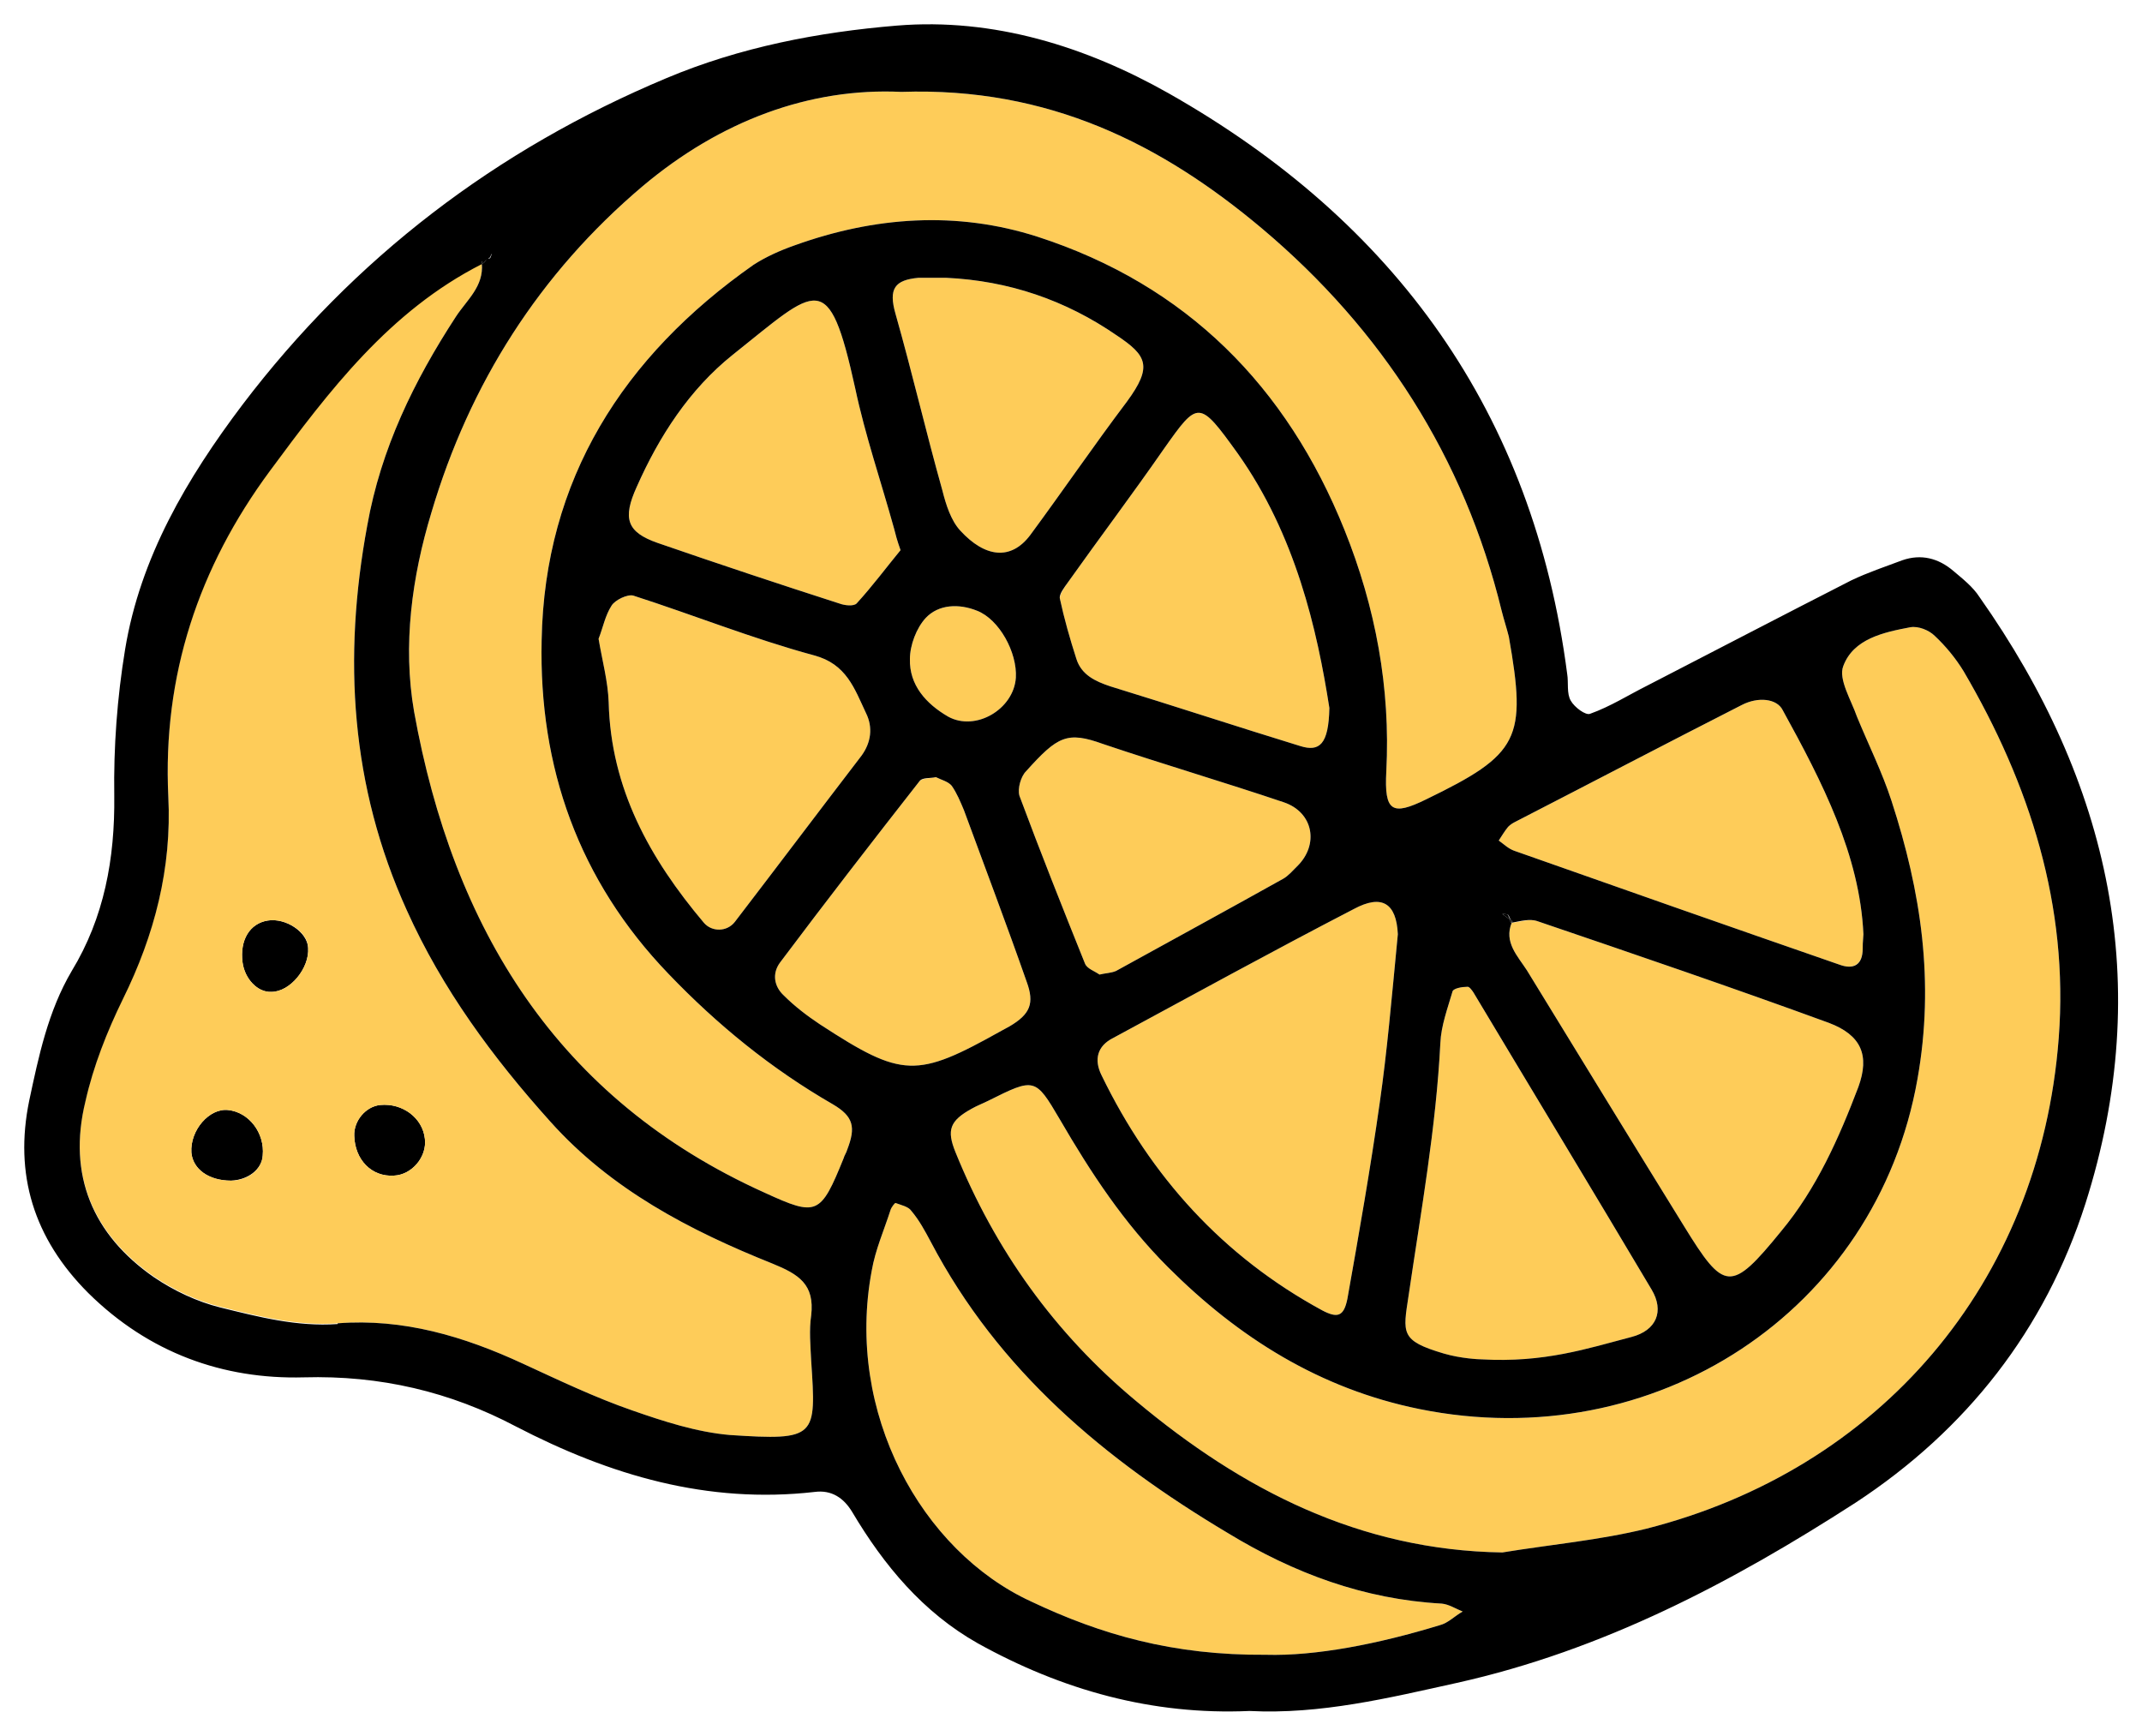
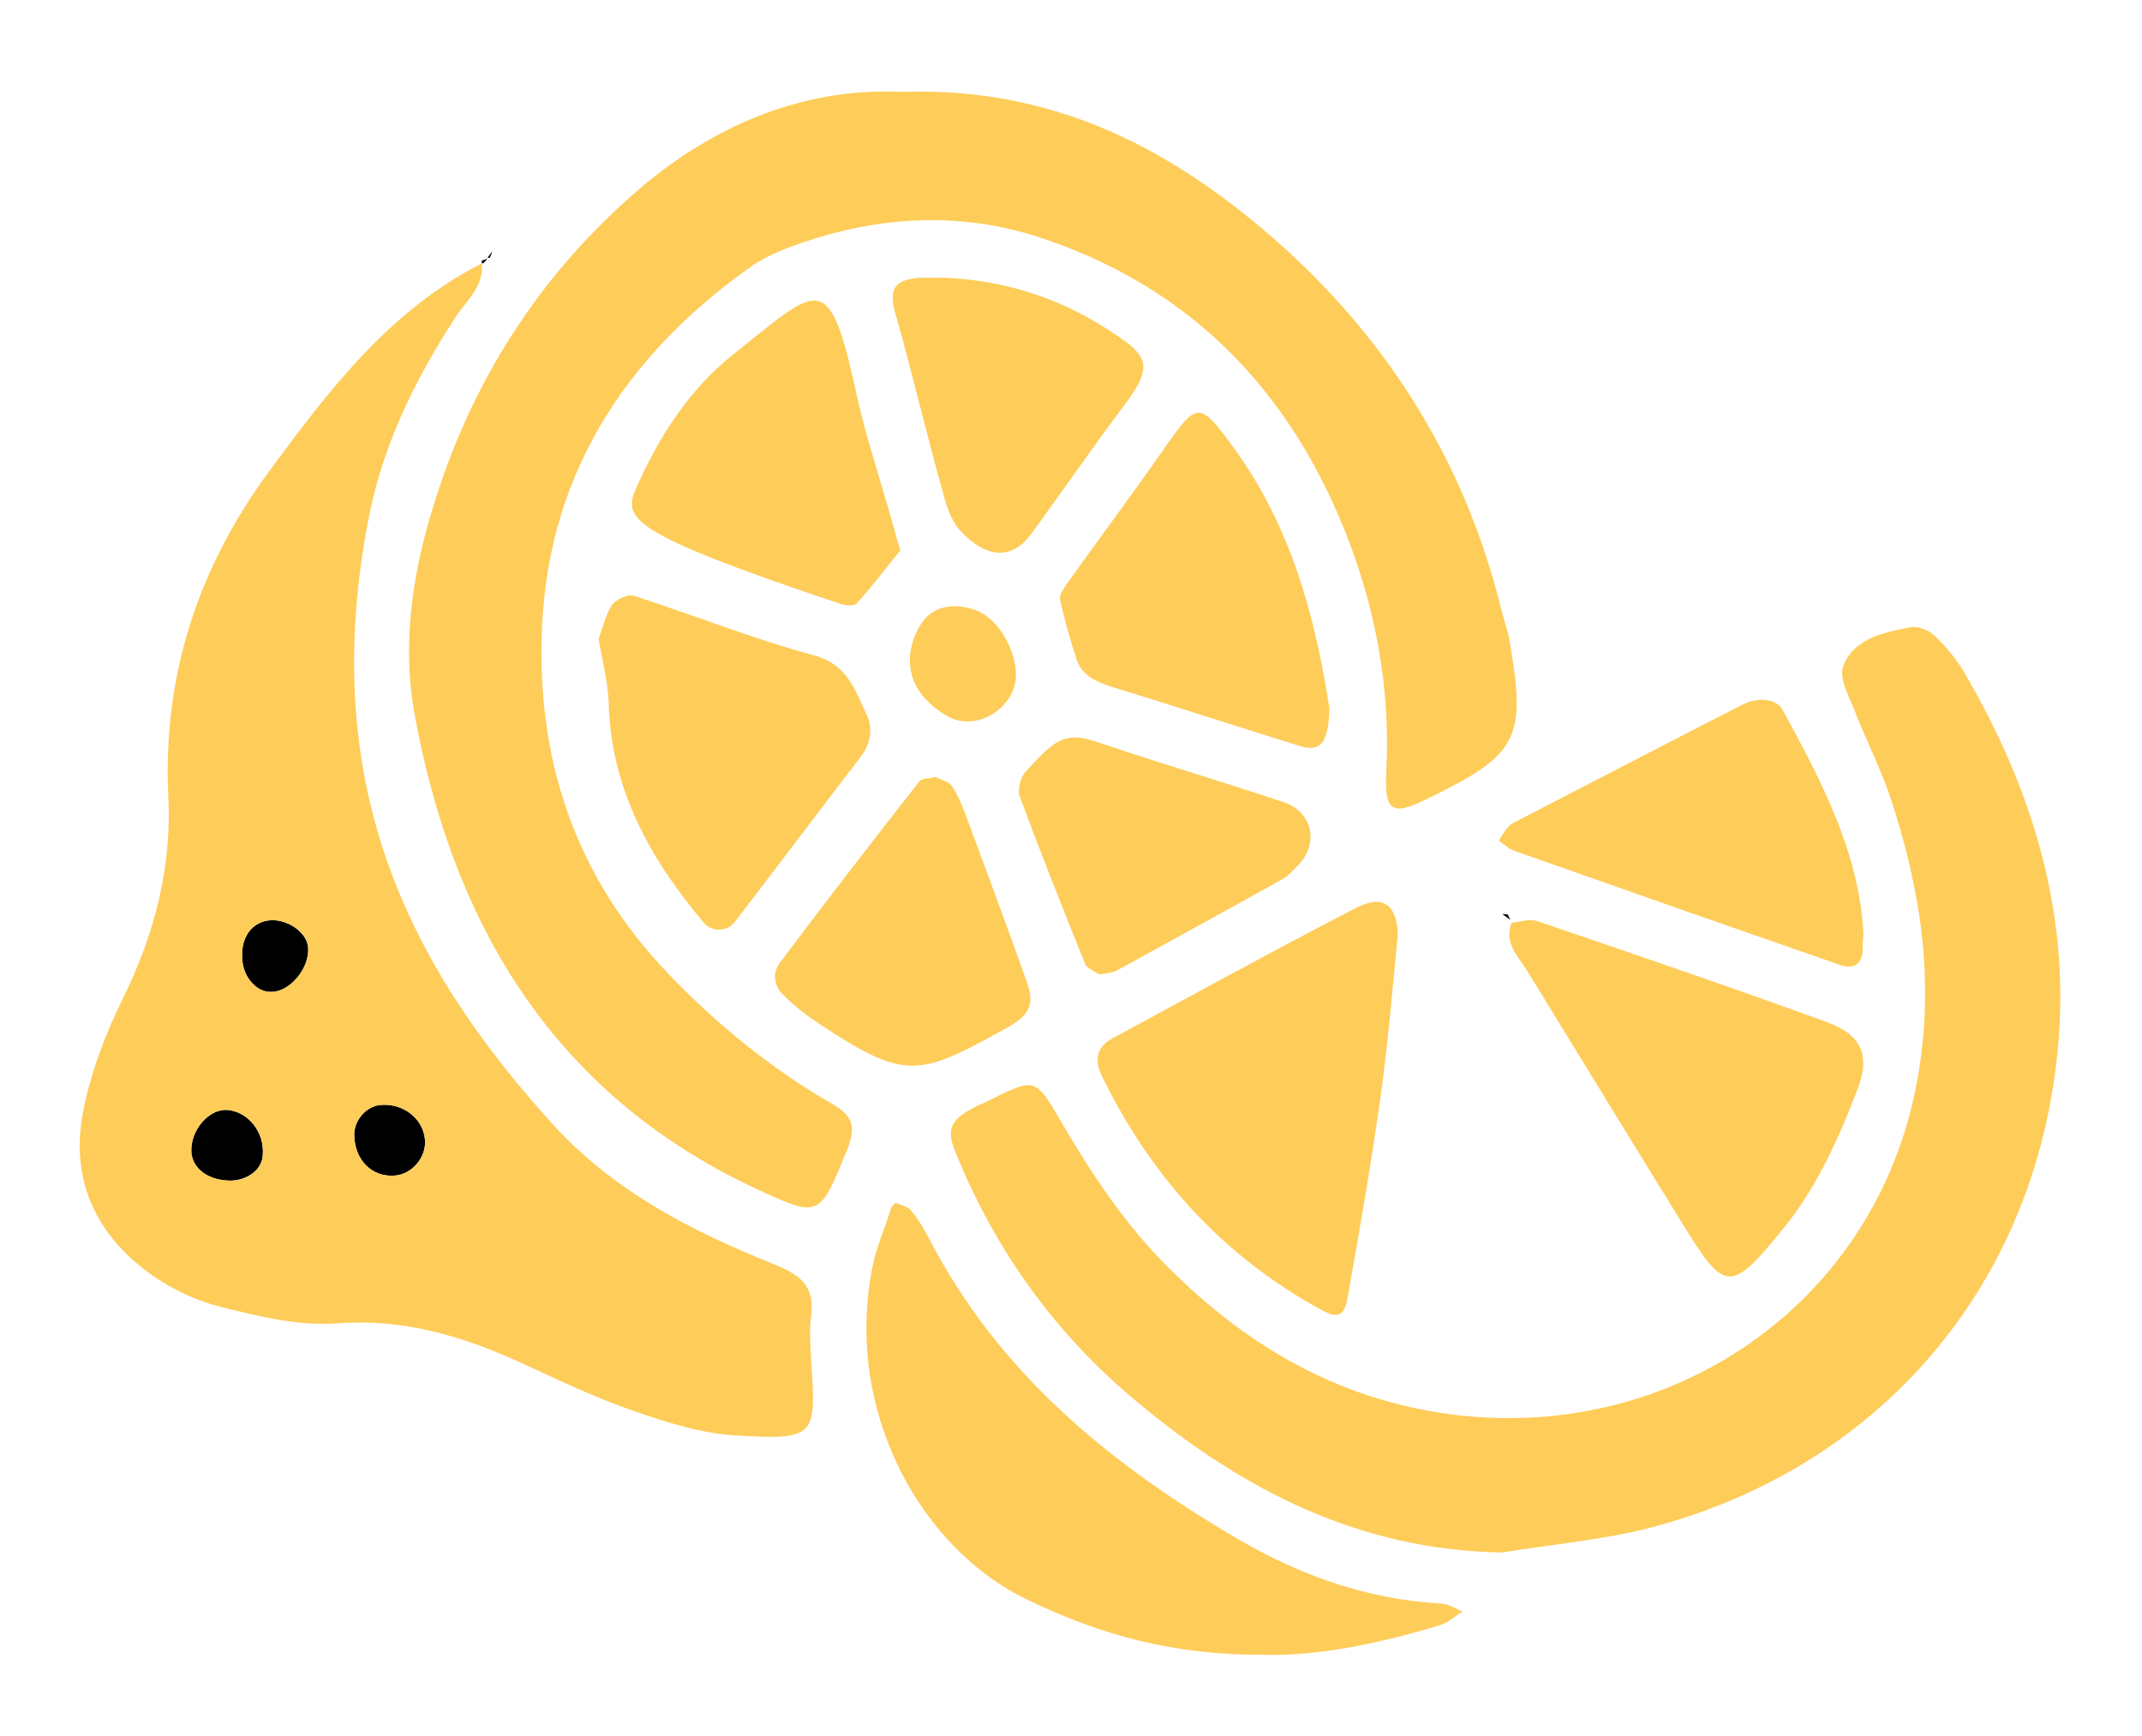
<svg xmlns="http://www.w3.org/2000/svg" fill="none" viewBox="0 0 174 141" height="141" width="174">
  <path fill="#FECC59" d="M144.813 57.683C148.033 63.535 151.077 69.447 151.37 75.885C151.311 76.587 151.311 76.822 151.311 77.056C151.311 78.285 150.609 78.811 149.379 78.343C140.598 75.3 131.757 72.198 122.976 69.096C122.507 68.92 122.156 68.569 121.746 68.276C121.98 67.925 122.214 67.515 122.507 67.164C122.683 66.989 122.858 66.872 123.093 66.755C129.24 63.594 135.387 60.375 141.476 57.273C142.822 56.571 144.344 56.746 144.813 57.683Z" />
  <path fill="#FECC59" d="M124.908 74.832C132.811 77.524 140.715 80.216 148.56 83.084C151.195 84.079 151.897 85.718 150.96 88.293C149.38 92.449 147.565 96.546 144.696 99.999C140.598 105.032 140.071 104.915 136.793 99.589C132.519 92.683 128.304 85.776 124.03 78.812C123.269 77.641 122.156 76.529 122.8 74.949C123.503 74.89 124.264 74.597 124.908 74.832Z" />
-   <path fill="black" d="M122.741 74.949C122.741 74.949 122.683 74.773 122.683 74.715C122.741 74.715 122.8 74.773 122.858 74.832C122.858 74.832 122.8 74.832 122.8 74.949H122.741Z" />
  <path fill="black" d="M122.683 74.714C122.683 74.714 122.215 74.363 122.039 74.246C122.156 74.246 122.39 74.246 122.507 74.305C122.507 74.422 122.625 74.539 122.683 74.714Z" />
-   <path fill="#FECC59" d="M119.697 80.627C124.498 88.645 129.357 96.664 134.158 104.741C135.211 106.497 134.567 108.077 132.518 108.604C128.947 109.54 125.434 110.711 120.341 110.418C120.165 110.418 118.702 110.36 117.297 109.95C113.725 108.896 113.96 108.311 114.428 105.209C115.423 98.42 116.653 91.63 117.004 84.724C117.062 83.319 117.589 81.915 117.999 80.51C118.116 80.276 118.76 80.159 119.17 80.159C119.346 80.1 119.58 80.451 119.697 80.627Z" />
  <path fill="#FECC59" d="M109.452 105.498C109.159 106.961 108.632 107.078 107.403 106.435C99.323 102.045 93.469 95.548 89.488 87.354C88.844 86.067 89.137 84.955 90.425 84.311C96.923 80.799 103.422 77.229 109.979 73.834C112.262 72.605 113.433 73.366 113.55 75.883C113.023 81.384 112.672 85.423 112.086 89.52C111.325 94.904 110.388 100.231 109.452 105.498Z" />
  <path fill="#FECC59" d="M86.737 47.323C89.313 43.694 92.006 40.124 94.523 36.495C97.333 32.515 97.392 32.457 100.553 36.846C105.237 43.46 106.993 51.127 107.989 57.507C107.93 60.492 107.169 61.077 105.647 60.609C100.495 59.029 95.343 57.331 90.191 55.751C88.962 55.341 87.849 54.815 87.439 53.527C86.912 51.888 86.444 50.249 86.093 48.611C86.093 48.259 86.444 47.733 86.737 47.323Z" />
  <path fill="#FECC59" d="M89.605 60.432C94.464 62.071 99.44 63.534 104.3 65.172C106.7 65.992 107.168 68.626 105.353 70.382C105.002 70.733 104.651 71.142 104.241 71.376C99.733 73.893 95.225 76.351 90.659 78.868C90.249 79.044 89.781 79.044 89.312 79.161C88.902 78.868 88.317 78.693 88.141 78.283C86.326 73.776 84.511 69.211 82.814 64.646C82.638 64.061 82.931 63.066 83.341 62.656C85.917 59.788 86.678 59.378 89.605 60.432Z" />
  <path fill="#FECC59" d="M157.166 51.655C158.044 52.474 158.864 53.469 159.508 54.523C164.894 63.712 168.056 73.603 167.236 84.314C165.714 104.33 152.6 119.372 133.748 124.171C129.943 125.108 125.962 125.459 122.039 126.103C110.447 125.927 100.905 121.011 92.299 113.812C85.683 108.31 80.824 101.521 77.604 93.561C76.901 91.805 77.135 91.044 78.95 90.049C79.36 89.815 79.829 89.64 80.297 89.406C84.044 87.533 84.102 87.533 86.093 90.927C88.61 95.258 91.303 99.355 94.874 102.926C100.612 108.661 107.227 112.817 115.307 114.456C134.392 118.319 152.424 106.554 155.761 87.65C157.166 79.748 156.054 72.432 153.654 65.058C152.892 62.717 151.78 60.492 150.843 58.21C150.375 56.864 149.321 55.166 149.731 54.113C150.551 51.889 153.01 51.362 155.176 50.952C155.82 50.835 156.698 51.187 157.166 51.655Z" />
  <path fill="#FECC59" d="M83.692 43.461C82.112 45.568 80.004 45.275 78.014 43.11C77.252 42.291 76.843 41.003 76.55 39.832C75.204 35.033 74.091 30.234 72.745 25.493C72.159 23.444 72.686 22.742 74.618 22.566H76.843C81.936 22.8 86.561 24.381 90.718 27.249C93.177 28.887 93.645 29.765 91.537 32.633C88.844 36.203 86.327 39.891 83.692 43.461Z" />
  <path fill="#FECC59" d="M77.018 58.209C75.203 57.156 73.856 55.634 73.915 53.527C73.915 52.415 74.442 51.01 75.203 50.191C76.257 49.079 77.896 49.02 79.36 49.605C81.174 50.308 82.638 53 82.521 55.048C82.345 57.624 79.243 59.438 77.018 58.209Z" />
  <path fill="#FECC59" d="M76.023 63.125C76.491 63.359 77.018 63.476 77.311 63.827C77.721 64.413 78.013 65.115 78.306 65.817C80.004 70.441 81.76 75.065 83.399 79.747C84.043 81.503 83.692 82.381 81.994 83.376C81.76 83.493 81.585 83.61 81.35 83.727C74.442 87.59 73.33 87.59 66.597 83.2C65.543 82.498 64.548 81.737 63.67 80.859C62.909 80.157 62.675 79.103 63.377 78.167C67.065 73.25 70.871 68.334 74.676 63.476C74.91 63.184 75.554 63.242 76.023 63.125Z" />
  <path fill="#FECC59" d="M102.836 134.412C95.284 134.471 89.43 132.773 83.751 130.081C74.852 125.984 68.646 114.747 70.812 103.217C71.105 101.519 71.808 99.939 72.335 98.3C72.335 98.066 72.686 97.715 72.744 97.715C73.213 97.89 73.798 98.007 74.032 98.359C74.676 99.12 75.145 99.997 75.613 100.875C81.116 111.352 89.722 118.551 99.734 124.521C105.12 127.798 110.799 129.905 117.121 130.257C117.707 130.315 118.234 130.666 118.819 130.9C118.175 131.252 117.648 131.837 116.946 132.012C111.969 133.534 106.876 134.529 102.836 134.412Z" />
-   <path fill="#FECC59" d="M59.513 28.829C66.421 23.327 67.3 21.689 69.466 31.521C70.285 35.384 71.573 39.13 72.627 42.934C72.744 43.403 72.861 43.871 73.154 44.69C72.042 46.036 70.871 47.617 69.583 49.021C69.349 49.255 68.646 49.197 68.178 49.021C63.26 47.441 58.342 45.802 53.425 44.105C50.907 43.227 50.556 42.115 51.727 39.54C53.542 35.443 56.001 31.638 59.513 28.829Z" />
+   <path fill="#FECC59" d="M59.513 28.829C66.421 23.327 67.3 21.689 69.466 31.521C70.285 35.384 71.573 39.13 72.627 42.934C72.744 43.403 72.861 43.871 73.154 44.69C72.042 46.036 70.871 47.617 69.583 49.021C69.349 49.255 68.646 49.197 68.178 49.021C50.907 43.227 50.556 42.115 51.727 39.54C53.542 35.443 56.001 31.638 59.513 28.829Z" />
  <path fill="#FECC59" d="M57.172 74.95C52.781 69.74 49.619 64.063 49.444 57.04C49.385 55.342 48.917 53.645 48.624 51.889C48.975 51.011 49.151 50.016 49.678 49.197C49.971 48.729 50.966 48.261 51.434 48.378C56.352 49.958 61.153 51.889 66.129 53.235C68.763 53.938 69.407 55.928 70.344 57.918C70.93 59.088 70.754 60.317 69.993 61.371C66.539 65.878 63.143 70.384 59.689 74.891C59.045 75.71 57.816 75.71 57.172 74.95Z" />
  <path fill="#FECC59" d="M61.211 21.511C50.614 28.944 44.233 38.952 43.998 52.004C43.764 62.305 46.984 71.494 54.302 79.103C58.283 83.258 62.674 86.829 67.65 89.697C69.348 90.692 69.524 91.569 68.821 93.384C68.763 93.618 68.587 93.852 68.529 94.086C66.655 98.71 66.362 98.827 62.147 96.895C45.228 89.287 36.797 75.357 33.636 57.798C32.699 52.414 33.46 46.854 35.041 41.645C38.144 31.168 43.823 22.213 52.195 15.131C58.517 9.805 65.777 7.113 73.212 7.464C85.214 7.054 94.405 11.737 102.543 18.584C112.262 26.778 118.936 37.138 121.98 49.605C122.156 50.307 122.39 51.009 122.566 51.712C124.029 60.023 123.444 61.252 115.833 64.939C113.081 66.285 112.437 65.934 112.613 62.656C112.964 55.867 111.735 49.312 109.217 43.049C104.534 31.402 96.396 23.15 84.277 19.228C77.72 17.121 71.046 17.59 64.548 19.931C63.377 20.34 62.206 20.867 61.211 21.511Z" />
  <path fill="black" d="M39.96 20.516C39.96 20.516 39.843 20.867 39.784 20.925C39.725 20.984 39.667 20.925 39.608 20.925C39.725 20.75 39.843 20.633 39.96 20.457V20.516Z" />
  <path fill="black" d="M39.608 20.984C39.608 20.984 39.432 21.218 39.315 21.335C39.257 21.394 39.198 21.394 39.14 21.394V21.16C39.14 21.16 39.432 21.101 39.608 20.984Z" />
  <path fill="black" d="M30.884 89.755C32.699 89.579 34.339 90.808 34.514 92.506C34.69 93.969 33.461 95.432 31.997 95.491C30.182 95.608 28.835 94.203 28.777 92.272C28.718 91.043 29.714 89.872 30.884 89.755Z" />
  <path fill="black" d="M25.03 76.996C25.147 78.635 23.567 80.567 22.044 80.567C20.932 80.625 19.878 79.513 19.703 78.167C19.468 76.353 20.288 75.006 21.752 74.772C23.215 74.538 24.972 75.709 25.03 76.996Z" />
  <path fill="black" d="M18.532 90.164C20.23 90.34 21.518 92.037 21.342 93.851C21.284 94.963 20.171 95.841 18.766 95.9C16.951 95.9 15.663 94.963 15.546 93.617C15.429 91.803 17.01 89.989 18.532 90.164Z" />
  <path fill="#FECC59" d="M28.778 92.272C28.836 94.204 30.183 95.609 31.997 95.492C33.461 95.433 34.691 93.97 34.515 92.507C34.339 90.809 32.7 89.58 30.885 89.756C29.714 89.873 28.719 91.043 28.778 92.272ZM22.045 80.567C23.567 80.567 25.148 78.635 25.031 76.996C25.031 75.709 23.216 74.538 21.752 74.772C20.289 75.007 19.469 76.353 19.703 78.167C19.879 79.513 20.933 80.625 22.045 80.567ZM21.342 93.853C21.518 92.038 20.23 90.341 18.532 90.165C17.01 89.99 15.429 91.804 15.546 93.619C15.664 94.965 16.951 95.901 18.766 95.901C20.172 95.901 21.284 94.965 21.342 93.853ZM65.895 110.533C66.305 116.737 66.363 117.03 59.279 116.562C56.586 116.328 53.893 115.45 51.376 114.572C48.332 113.518 45.404 112.114 42.477 110.767C37.676 108.543 32.759 107.08 27.431 107.49C24.094 107.724 20.991 106.905 17.888 106.144C16.015 105.675 14.141 104.798 12.502 103.686C7.526 100.232 5.477 95.374 6.94 89.405C7.584 86.537 8.697 83.727 9.985 81.094C12.561 75.885 13.966 70.441 13.673 64.647C13.205 54.814 16.132 46.035 21.928 38.192C26.729 31.695 31.646 25.199 39.14 21.395C39.316 23.267 37.911 24.38 37.032 25.726C33.637 30.935 30.944 36.436 29.831 42.699C27.841 53.468 28.485 63.886 33.051 73.953C35.92 80.333 40.018 85.893 44.702 91.102C49.62 96.604 56.001 99.94 62.734 102.632C64.9 103.51 66.188 104.329 65.895 106.846C65.719 108.017 65.837 109.304 65.895 110.533Z" />
-   <path fill="black" d="M134.158 104.738C129.357 96.661 124.498 88.642 119.697 80.624C119.58 80.448 119.346 80.097 119.17 80.156C118.761 80.156 118.117 80.273 118 80.507C117.59 81.912 117.063 83.316 117.004 84.721C116.653 91.627 115.424 98.417 114.428 105.206C113.96 108.308 113.726 108.893 117.297 109.947C118.702 110.356 120.166 110.415 120.341 110.415C125.435 110.708 128.947 109.537 132.519 108.601C134.568 108.074 135.212 106.494 134.158 104.738ZM73.915 53.525C73.857 55.632 75.203 57.154 77.018 58.208C79.243 59.437 82.346 57.622 82.521 55.047C82.638 52.998 81.175 50.306 79.36 49.604C77.896 49.019 76.257 49.077 75.203 50.189C74.442 51.009 73.915 52.413 73.915 53.525ZM66.129 53.233C61.153 51.886 56.352 49.955 51.434 48.375C50.966 48.258 49.971 48.726 49.678 49.194C49.151 50.014 48.975 51.009 48.624 51.886C48.917 53.642 49.385 55.34 49.444 57.037C49.619 64.06 52.781 69.738 57.172 74.947C57.816 75.708 59.045 75.708 59.689 74.888C63.143 70.382 66.539 65.875 69.993 61.368C70.754 60.315 70.93 59.086 70.344 57.915C69.407 55.925 68.763 53.935 66.129 53.233ZM27.431 107.488C32.758 107.079 37.676 108.542 42.477 110.766C45.404 112.112 48.331 113.517 51.376 114.57C53.893 115.448 56.586 116.326 59.279 116.56C66.363 117.029 66.305 116.736 65.895 110.532C65.836 109.303 65.719 108.015 65.895 106.845C66.187 104.328 64.899 103.509 62.733 102.631C56.001 99.938 49.619 96.602 44.701 91.1C40.018 85.891 35.92 80.331 33.051 73.952C28.485 63.885 27.84 53.467 29.831 42.697C30.943 36.435 33.636 30.933 37.032 25.724C37.91 24.378 39.315 23.266 39.14 21.393C39.198 21.393 39.257 21.393 39.315 21.335C39.432 21.218 39.491 21.101 39.608 20.983C39.608 20.983 39.725 20.983 39.784 20.983C39.842 20.983 39.901 20.749 39.959 20.574C39.842 20.749 39.725 20.866 39.608 21.042C39.432 21.159 39.315 21.159 39.14 21.218V21.452C31.646 25.256 26.728 31.753 21.927 38.249C16.131 46.092 13.204 54.871 13.673 64.704C13.965 70.499 12.56 75.942 9.984 81.151C8.696 83.784 7.584 86.594 6.94 89.462C5.476 95.432 7.525 100.289 12.502 103.743C14.141 104.855 16.015 105.733 17.888 106.201C20.991 106.962 24.094 107.781 27.431 107.547V107.488ZM63.377 78.166C62.675 79.102 62.909 80.156 63.67 80.858C64.548 81.736 65.543 82.497 66.597 83.199C73.33 87.589 74.442 87.589 81.35 83.726C81.585 83.609 81.76 83.492 81.995 83.375C83.692 82.38 84.044 81.502 83.4 79.746C81.76 75.064 80.004 70.44 78.306 65.816C78.013 65.114 77.721 64.412 77.311 63.826C77.018 63.475 76.491 63.358 76.023 63.124C75.555 63.241 74.911 63.124 74.676 63.475C70.871 68.333 67.066 73.249 63.377 78.166ZM69.466 31.519C67.3 21.686 66.422 23.325 59.513 28.826C56.001 31.636 53.542 35.44 51.727 39.537C50.556 42.112 50.907 43.224 53.425 44.102C58.342 45.8 63.26 47.438 68.178 49.019C68.646 49.194 69.349 49.253 69.583 49.019C70.871 47.614 72.042 46.034 73.154 44.688C72.862 43.868 72.744 43.4 72.627 42.932C71.573 39.127 70.285 35.382 69.466 31.519ZM78.013 43.107C80.004 45.273 82.112 45.565 83.692 43.458C86.327 39.888 88.844 36.201 91.537 32.631C93.645 29.763 93.177 28.885 90.718 27.246C86.561 24.378 81.936 22.798 76.843 22.564H74.618C72.686 22.739 72.159 23.442 72.744 25.49C74.091 30.231 75.203 35.03 76.55 39.83C76.843 41 77.252 42.288 78.013 43.107ZM112.087 89.52C112.672 85.423 113.023 81.385 113.55 75.883C113.433 73.366 112.262 72.606 109.979 73.835C103.422 77.229 96.923 80.799 90.425 84.311C89.137 84.955 88.844 86.067 89.488 87.355C93.469 95.549 99.324 102.045 107.403 106.435C108.632 107.079 109.159 106.962 109.452 105.499C110.389 100.231 111.325 94.905 112.087 89.52ZM94.523 36.493C92.006 40.122 89.313 43.693 86.737 47.321C86.444 47.731 86.034 48.258 86.093 48.609C86.444 50.248 86.912 51.886 87.439 53.525C87.849 54.813 88.961 55.34 90.191 55.749C95.343 57.33 100.495 59.027 105.647 60.607C107.169 61.075 107.93 60.49 107.988 57.505C106.993 51.126 105.237 43.458 100.553 36.845C97.392 32.455 97.333 32.514 94.523 36.493ZM66.187 121.184C57.464 122.179 49.561 119.838 41.891 115.858C36.564 113.049 30.885 111.703 24.679 111.878C18.122 112.054 12.092 109.888 7.174 105.03C2.725 100.582 1.144 95.373 2.373 89.403C3.135 85.833 3.896 82.146 5.828 78.868C8.462 74.537 9.34 69.738 9.282 64.646C9.223 60.666 9.516 56.686 10.16 52.764C11.389 45.273 15.195 38.835 19.703 32.865C28.777 20.925 40.311 12.146 54.127 6.351C60.099 3.835 66.48 2.606 72.862 2.079C80.707 1.435 88.2 3.776 94.933 7.58C113.316 17.998 124.557 33.509 127.308 54.754C127.425 55.457 127.25 56.335 127.601 56.92C127.894 57.447 128.83 58.149 129.182 57.973C130.821 57.388 132.285 56.452 133.807 55.691C139.368 52.823 144.872 49.955 150.375 47.146C151.721 46.502 153.126 46.034 154.532 45.507C156.054 44.98 157.459 45.331 158.688 46.385C159.449 47.029 160.269 47.672 160.796 48.492C171.392 63.534 175.081 79.922 169.402 97.773C166.123 108.015 159.742 116.151 150.726 122.062C140.656 128.559 130.177 134.06 118.351 136.694C112.789 137.923 107.286 139.269 101.49 138.977C93.586 139.328 86.268 137.279 79.418 133.475C74.969 130.958 71.808 127.154 69.232 122.823C68.529 121.652 67.534 121.009 66.187 121.184ZM89.605 60.432C86.678 59.378 85.917 59.788 83.341 62.656C82.931 63.065 82.638 64.06 82.814 64.646C84.512 69.211 86.327 73.776 88.142 78.283C88.317 78.692 88.903 78.868 89.313 79.161C89.781 79.044 90.249 79.044 90.659 78.868C95.226 76.351 99.734 73.893 104.242 71.376C104.651 71.142 105.003 70.733 105.354 70.382C107.169 68.626 106.7 65.992 104.3 65.172C99.441 63.534 94.465 62.07 89.605 60.432ZM144.813 57.681C144.345 56.744 142.823 56.569 141.476 57.271C135.387 60.373 129.24 63.592 123.093 66.753C122.859 66.87 122.683 66.987 122.508 67.162C122.215 67.514 121.981 67.923 121.746 68.274C122.156 68.567 122.508 68.918 122.976 69.094C131.758 72.196 140.598 75.298 149.38 78.341C150.609 78.81 151.312 78.341 151.312 77.054C151.312 76.82 151.312 76.585 151.37 75.883C151.077 69.445 148.033 63.534 144.813 57.681ZM52.195 15.131C43.823 22.213 38.144 31.167 35.041 41.644C33.461 46.853 32.7 52.413 33.636 57.798C36.798 75.356 45.228 89.286 62.148 96.895C66.363 98.826 66.656 98.709 68.529 94.085C68.588 93.851 68.763 93.617 68.822 93.383C69.524 91.569 69.349 90.691 67.651 89.696C62.675 86.828 58.284 83.258 54.303 79.102C46.985 71.493 43.765 62.305 43.999 52.004C44.233 38.952 50.614 28.943 61.211 21.51C62.206 20.866 63.377 20.34 64.548 19.93C71.047 17.589 77.721 17.121 84.278 19.228C96.397 23.149 104.534 31.401 109.218 43.049C111.735 49.311 112.965 55.866 112.613 62.656C112.438 65.933 113.082 66.284 115.833 64.938C123.444 61.251 124.03 60.022 122.566 51.711C122.39 51.009 122.156 50.306 121.981 49.604C118.936 37.137 112.262 26.778 102.544 18.584C94.406 11.736 85.215 7.054 73.213 7.463C65.778 7.112 58.518 9.805 52.195 15.131ZM122.8 74.947C122.156 76.527 123.269 77.639 124.03 78.81C128.303 85.775 132.519 92.681 136.792 99.587C140.071 104.913 140.598 105.03 144.696 99.997C147.565 96.544 149.38 92.447 150.96 88.291C151.897 85.716 151.194 84.077 148.56 83.082C140.715 80.214 132.811 77.522 124.908 74.83C124.264 74.596 123.503 74.83 122.8 74.947C122.8 74.888 122.859 74.888 122.859 74.83C122.8 74.771 122.742 74.713 122.683 74.713C122.683 74.537 122.566 74.42 122.508 74.303C122.39 74.244 122.156 74.244 122.039 74.244C122.215 74.361 122.449 74.537 122.683 74.713C122.683 74.771 122.683 74.888 122.742 74.947H122.8ZM159.508 54.52C158.864 53.467 158.044 52.472 157.166 51.652C156.698 51.184 155.82 50.833 155.176 50.95C153.009 51.36 150.55 51.886 149.731 54.111C149.321 55.164 150.375 56.861 150.843 58.208C151.78 60.49 152.892 62.714 153.653 65.055C156.054 72.43 157.166 79.746 155.761 87.647C152.424 106.552 134.392 118.316 115.307 114.453C107.227 112.815 100.612 108.659 94.874 102.923C91.303 99.353 88.61 95.256 86.093 90.925C84.102 87.53 84.044 87.53 80.297 89.403C79.828 89.637 79.36 89.813 78.95 90.047C77.135 91.042 76.901 91.803 77.604 93.559C80.824 101.519 85.683 108.308 92.298 113.81C100.904 121.009 110.447 125.925 122.039 126.101C125.962 125.457 129.943 125.106 133.748 124.169C152.6 119.37 165.714 104.328 167.236 84.311C168.055 73.6 164.894 63.709 159.508 54.52ZM70.812 103.216C68.646 114.746 74.852 125.983 83.751 130.08C89.43 132.773 95.284 134.47 102.836 134.412C106.876 134.529 111.969 133.534 116.946 132.012C117.648 131.836 118.175 131.251 118.819 130.9C118.234 130.666 117.707 130.315 117.121 130.256C110.799 129.905 105.12 127.798 99.734 124.52C89.722 118.55 81.116 111.351 75.613 100.875C75.145 99.997 74.676 99.119 74.032 98.358C73.798 98.007 73.213 97.89 72.744 97.714C72.686 97.714 72.393 98.065 72.335 98.299C71.808 99.938 71.105 101.519 70.812 103.216Z" />
</svg>